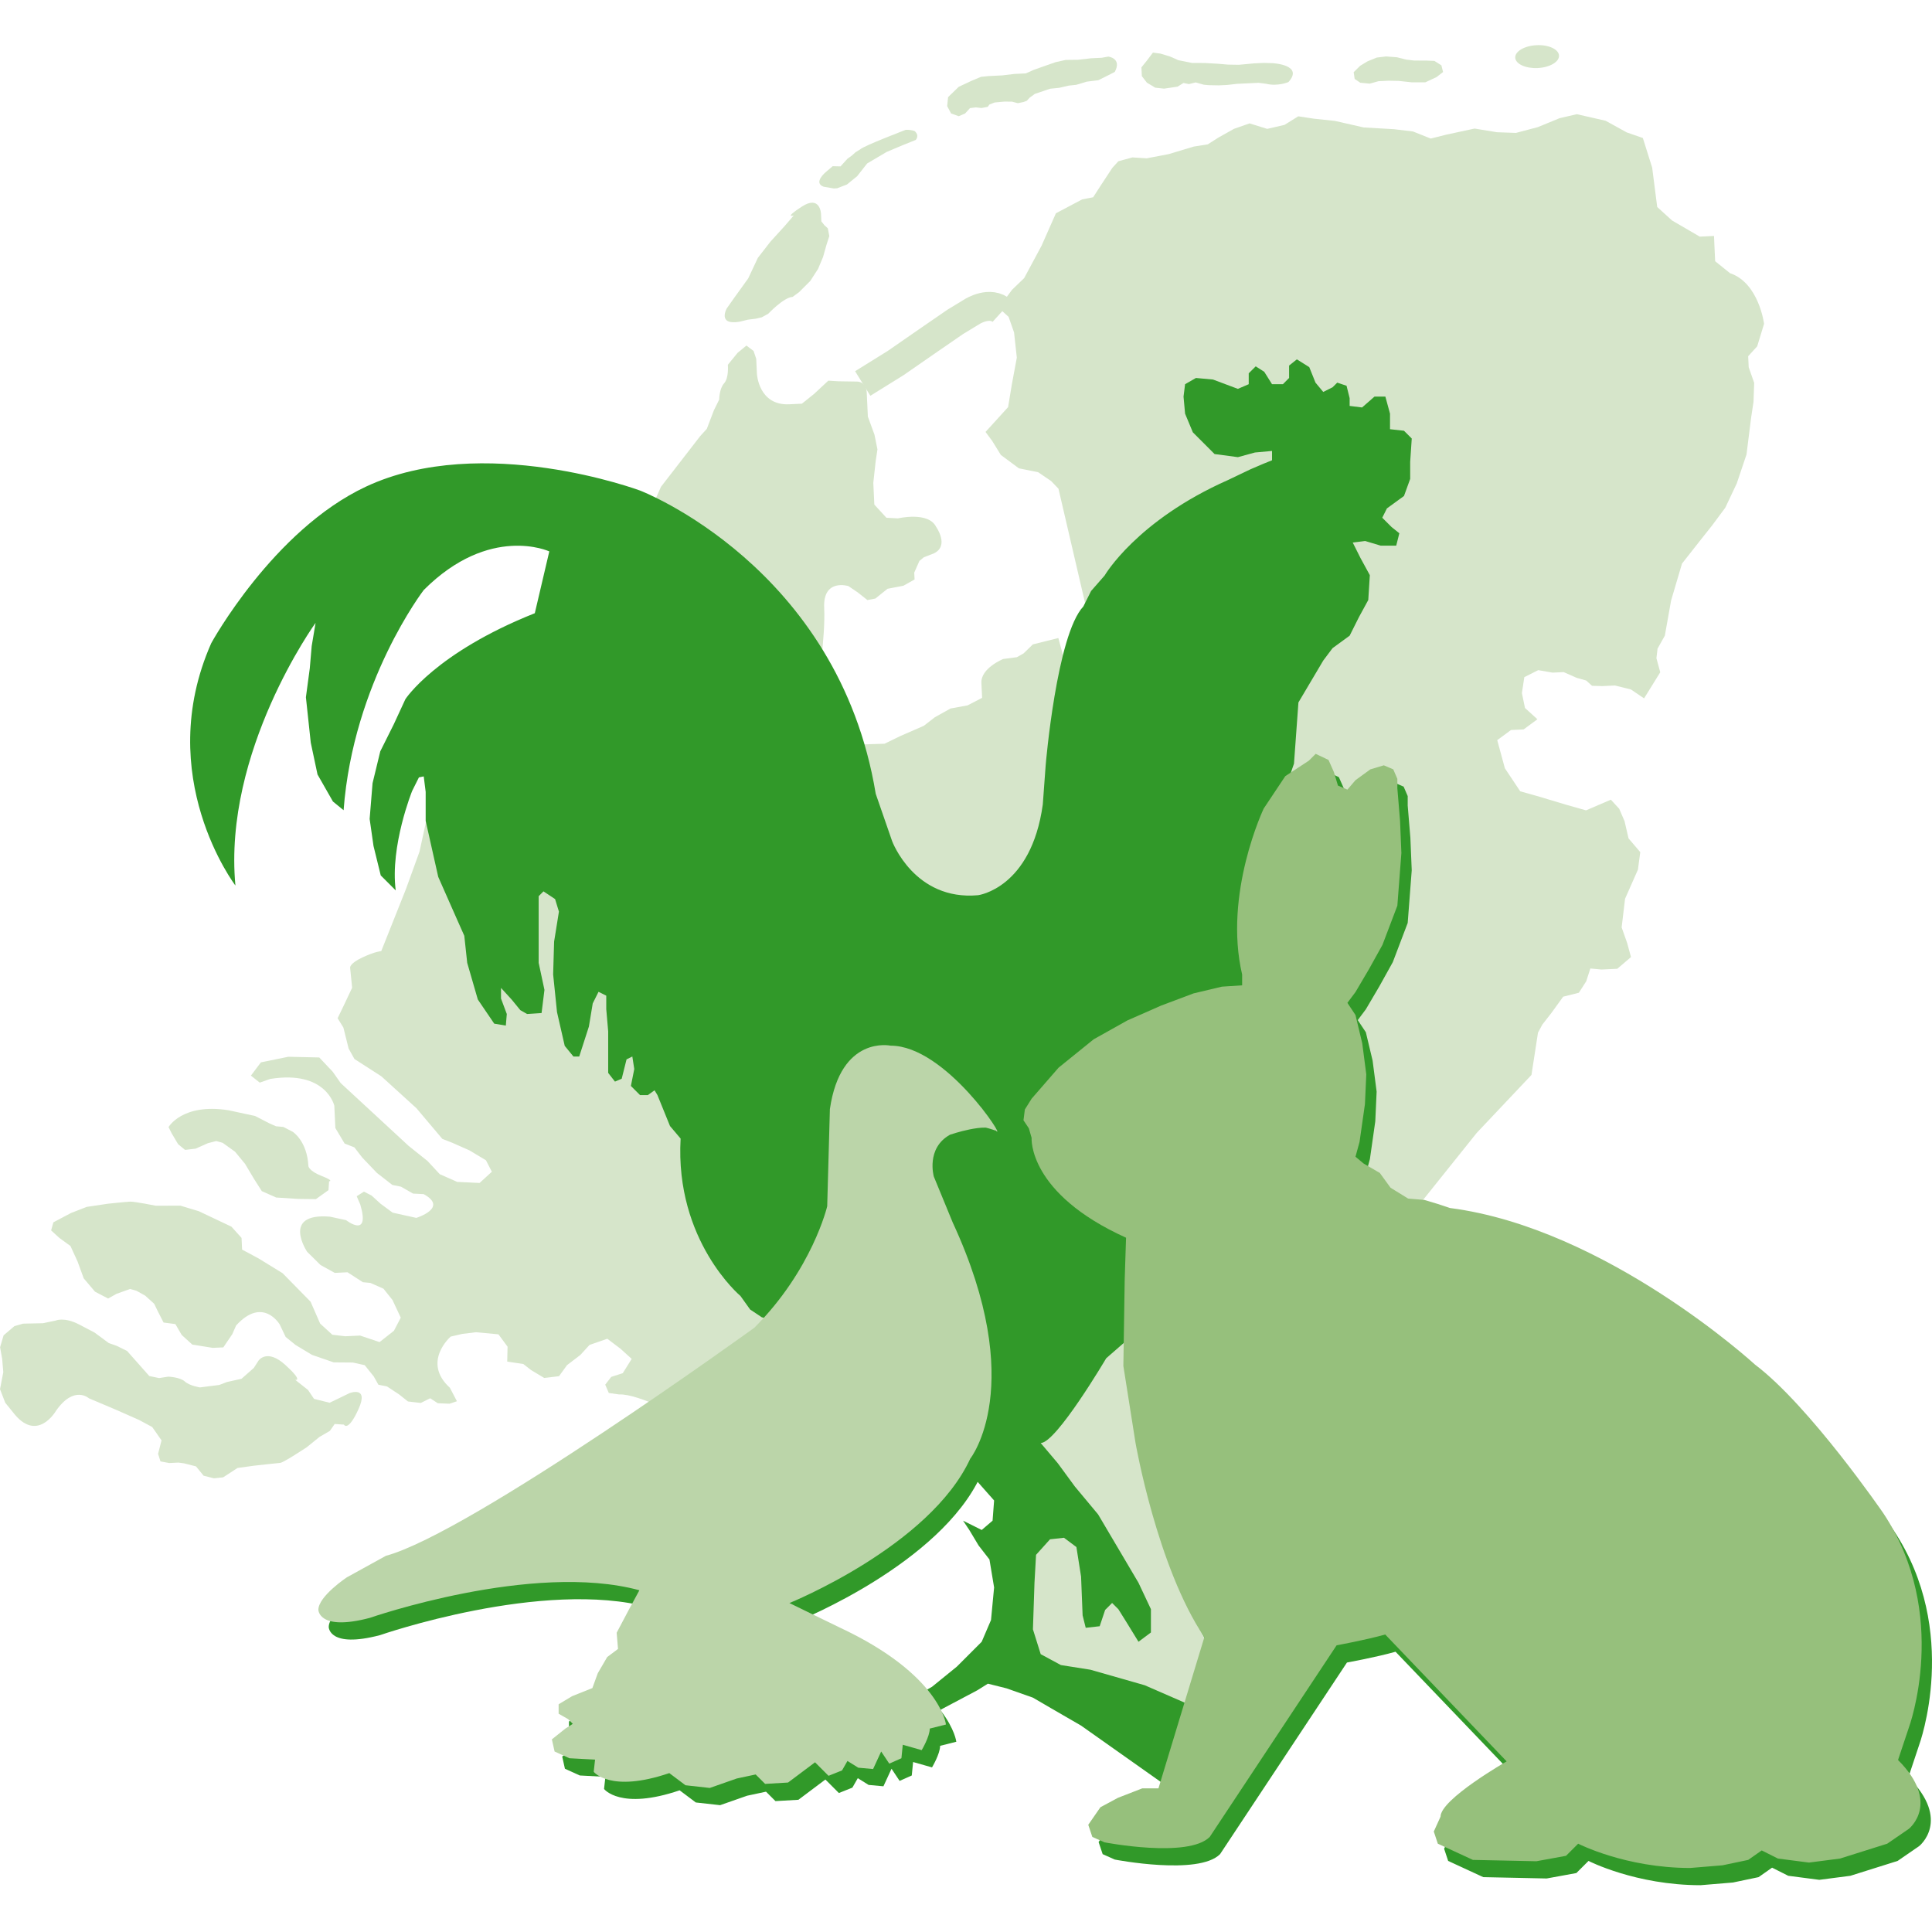
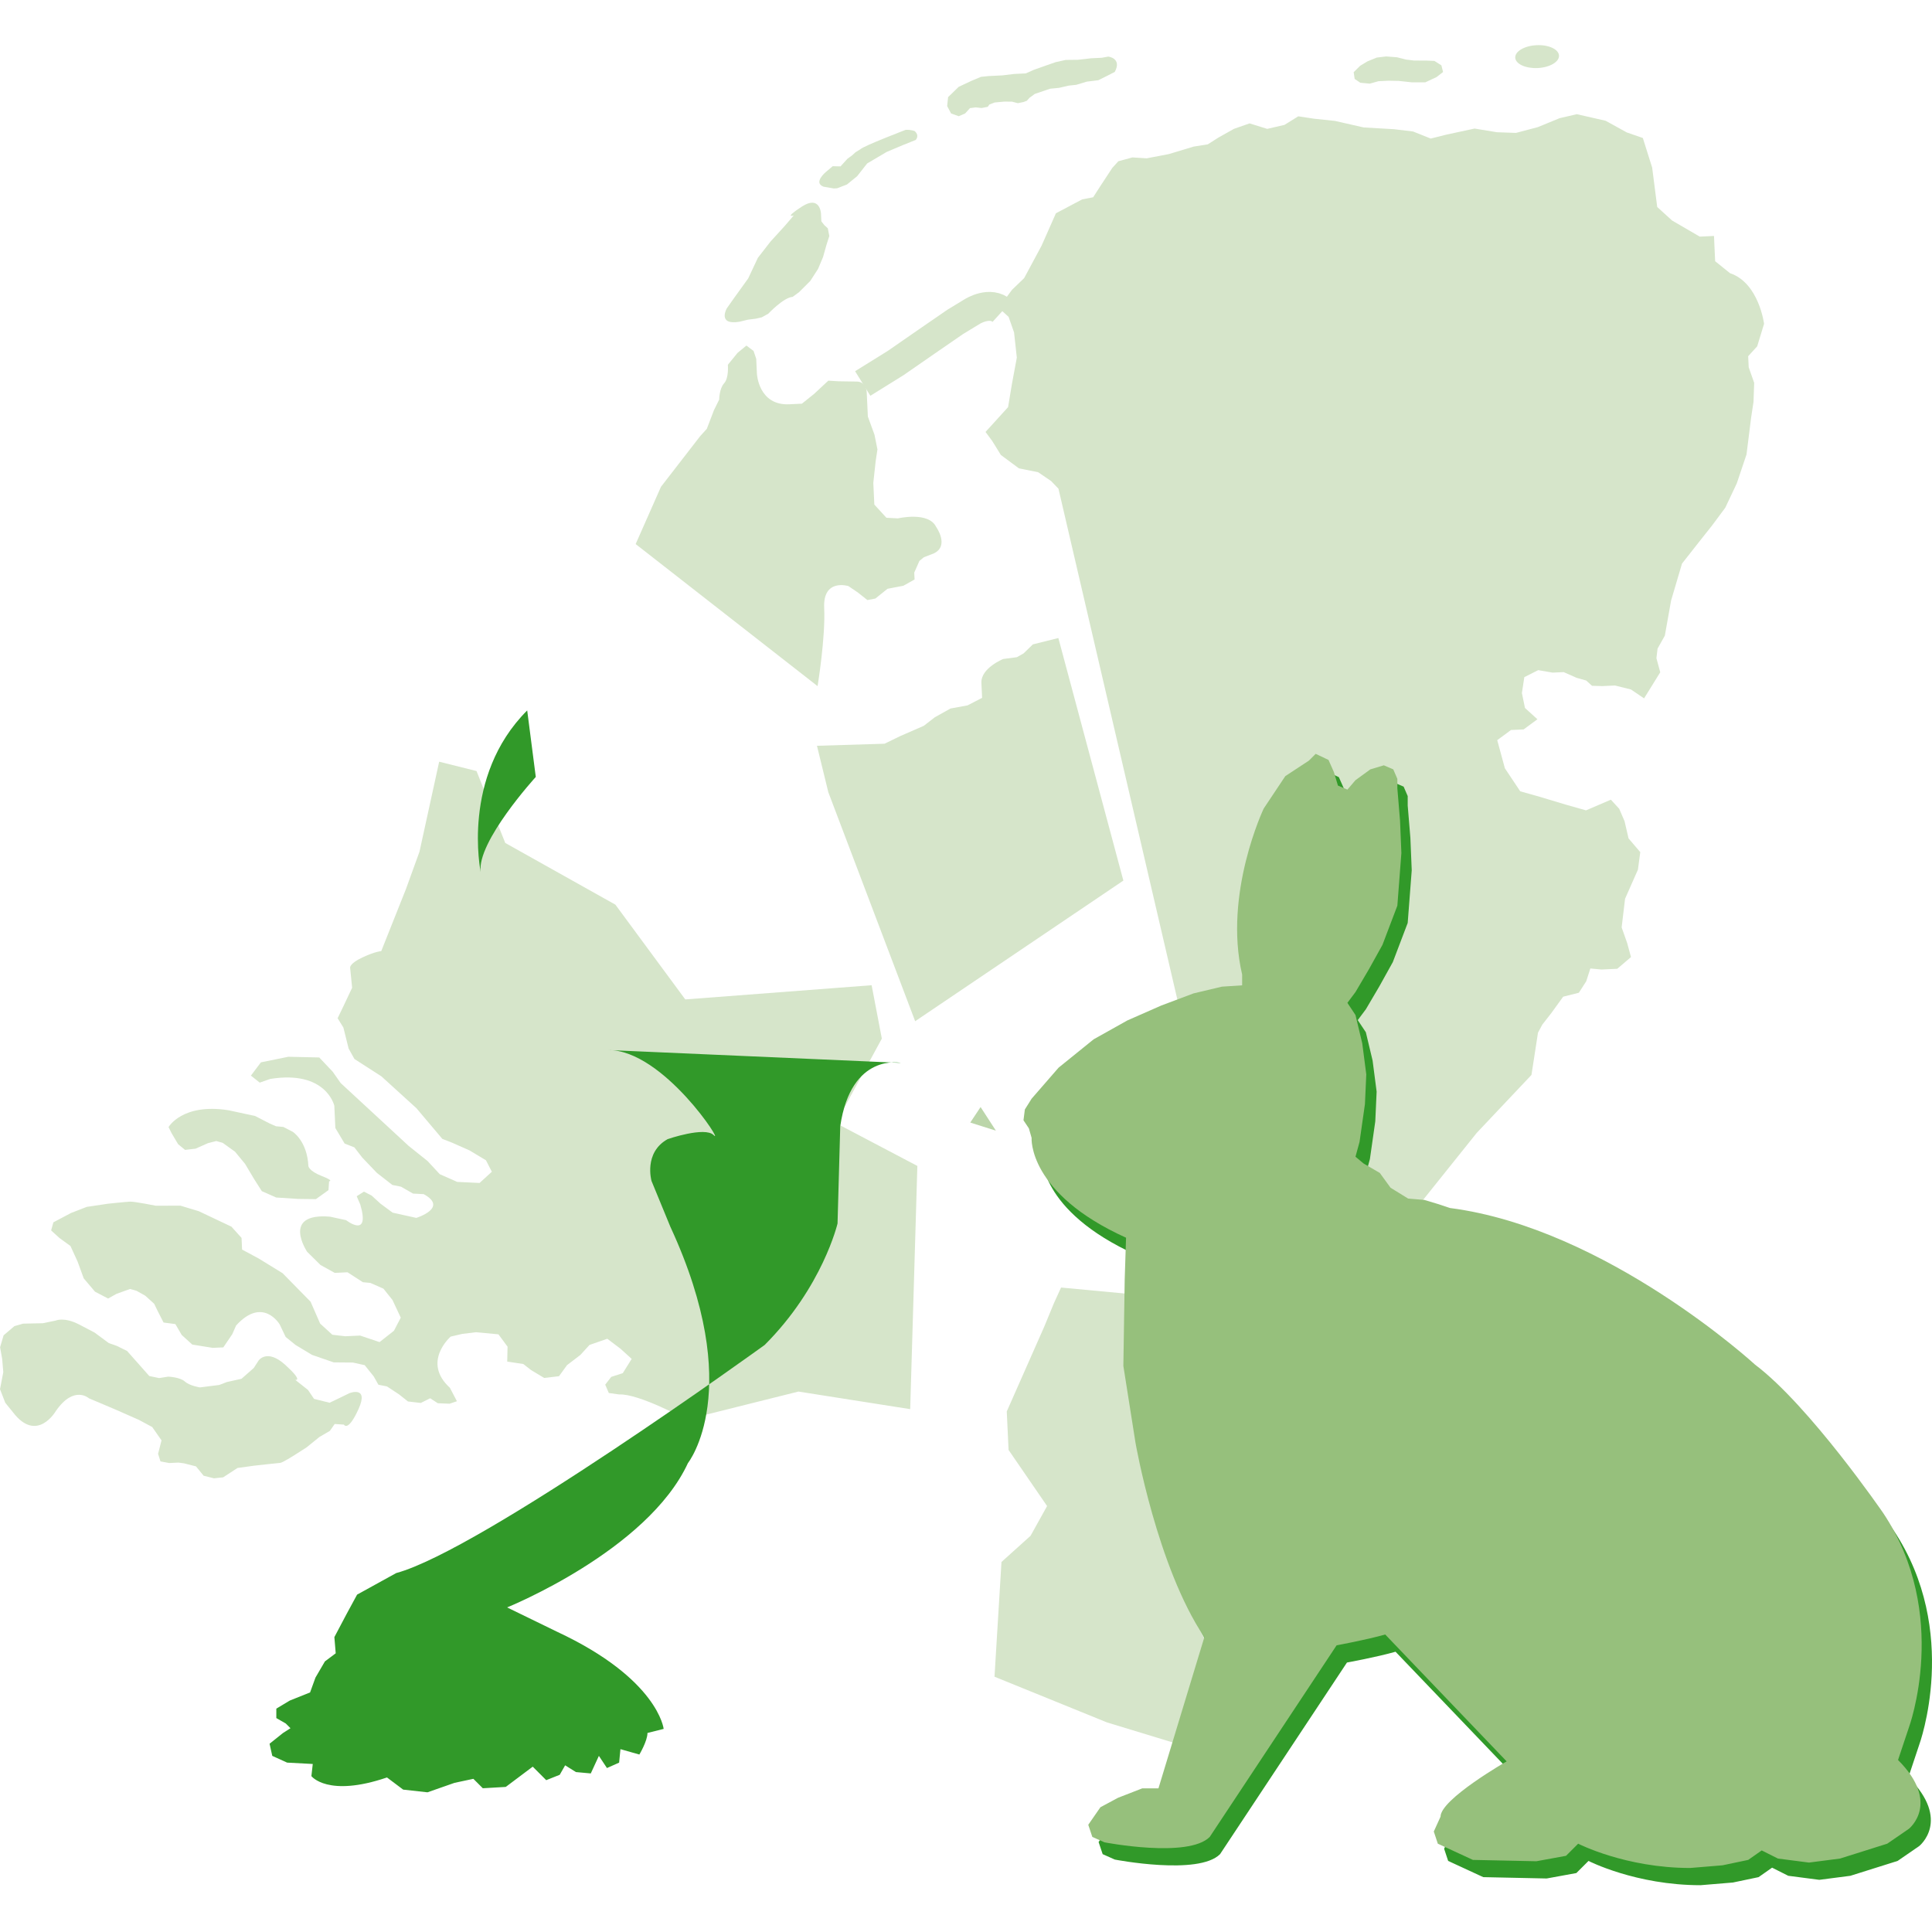
<svg xmlns="http://www.w3.org/2000/svg" xmlns:ns1="http://sodipodi.sourceforge.net/DTD/sodipodi-0.dtd" xmlns:ns2="http://www.inkscape.org/namespaces/inkscape" width="103.548" height="103.548" viewBox="0 0 103.548 103.548" version="1.1" xml:space="preserve" style="clip-rule:evenodd;fill-rule:evenodd" id="svg51" ns1:docname="0050logo-square.svg" ns2:version="1.3 (0e150ed6c4, 2023-07-21)" ns2:export-filename="0050logo.png" ns2:export-xdpi="568.06702" ns2:export-ydpi="568.06702">
  <defs id="defs51" />
  <ns1:namedview id="namedview51" pagecolor="#ffffff" bordercolor="#666666" borderopacity="1.0" ns2:showpageshadow="2" ns2:pageopacity="0.0" ns2:pagecheckerboard="0" ns2:deskcolor="#d1d1d1" ns2:zoom="10.861111" ns2:cx="88.158568" ns2:cy="49.764706" ns2:window-width="3440" ns2:window-height="1369" ns2:window-x="-8" ns2:window-y="-8" ns2:window-maximized="1" ns2:current-layer="svg51" />
  <g id="g51" transform="translate(1.8047278e-6,2.419)">
    <path d="m 83.557,0.56 c 0.017,0.337 -0.496,0.637 -1.144,0.668 -0.648,0.03 -1.186,-0.22 -1.202,-0.557 -0.016,-0.338 0.496,-0.637 1.143,-0.668 0.649,-0.031 1.186,0.219 1.203,0.557" style="fill:#d6e5ca;fill-rule:nonzero" id="path1" />
    <path d="m 79.143,58.304 2.938,-3.111 0.349,-2.264 0.234,-0.435 0.481,-0.616 0.636,-0.879 0.839,-0.21 0.395,-0.613 0.222,-0.688 0.597,0.056 0.846,-0.04 0.735,-0.628 -0.206,-0.755 -0.295,-0.835 0.183,-1.535 0.69,-1.56 0.125,-0.939 -0.628,-0.735 -0.214,-0.922 -0.286,-0.666 -0.448,-0.488 -1.331,0.572 -1.031,-0.291 -1.463,-0.439 -1.033,-0.291 -0.822,-1.234 -0.41,-1.507 0.737,-0.544 0.678,-0.032 0.738,-0.545 -0.666,-0.605 -0.165,-0.798 0.13,-0.854 0.745,-0.375 0.77,0.133 0.593,-0.028 0.693,0.306 0.516,0.146 0.311,0.282 0.552,0.016 0.678,-0.032 0.858,0.214 0.702,0.476 0.867,-1.399 -0.205,-0.753 0.06,-0.513 0.391,-0.697 0.335,-1.882 0.585,-1.98 1.04,-1.322 0.56,-0.705 0.719,-0.967 0.616,-1.303 0.522,-1.551 0.246,-1.964 0.129,-0.854 0.036,-1.021 -0.293,-0.834 -0.029,-0.593 0.484,-0.531 0.368,-1.206 c 0,0 -0.274,-2.193 -1.826,-2.714 l -0.795,-0.641 -0.04,-0.847 -0.022,-0.507 -0.763,0.036 -1.483,-0.863 -0.798,-0.726 -0.27,-2.109 -0.5,-1.588 -0.862,-0.299 -1.133,-0.625 -1.544,-0.352 -0.923,0.214 -1.165,0.479 -1.174,0.31 -1.02,-0.036 -1.197,-0.197 -1.512,0.326 -0.838,0.21 -0.952,-0.38 -1.024,-0.122 -1.616,-0.093 -1.544,-0.351 -1.109,-0.117 -0.855,-0.129 -0.741,0.46 -0.924,0.213 -0.946,-0.294 -0.836,0.293 -0.826,0.463 -0.577,0.367 -0.758,0.121 -1.338,0.403 -1.178,0.225 -0.765,-0.048 -0.754,0.205 -0.323,0.355 -0.633,0.963 -0.395,0.613 -0.589,0.113 -1.407,0.745 -0.767,1.734 -0.935,1.741 -0.649,0.625 -0.718,0.967 0.533,0.484 0.293,0.834 0.148,1.351 -0.27,1.455 -0.198,1.198 -0.725,0.799 -0.484,0.531 0.363,0.491 0.458,0.743 0.967,0.717 1.03,0.206 0.7,0.477 0.391,0.408 7.702,33.093 9.729,7.66 4.983,-6.222" style="fill:#d6e5ca;fill-rule:nonzero" id="path2" />
    <path d="m 56.724,31.777 -1.367,0.341 -0.499,0.485 -0.358,0.201 -0.733,0.097 c 0,0 -1.206,0.486 -1.168,1.283 l 0.038,0.798 -0.78,0.405 -0.914,0.167 -0.839,0.469 -0.593,0.459 -1.263,0.551 -0.841,0.409 -3.621,0.11 0.609,2.49 4.654,12.272 11.159,-7.537 -3.484,-13" style="fill:#d6e5ca;fill-rule:nonzero" id="path3" />
    <path d="m 34.069,26.74 1.357,-3.069 2.106,-2.721 0.351,-0.385 0.383,-1.002 0.28,-0.566 c 0,0 0.002,-0.584 0.264,-0.873 0.264,-0.288 0.2,-0.992 0.2,-0.992 l 0.522,-0.64 0.473,-0.39 0.383,0.288 0.143,0.423 0.037,0.798 c 0,0 0.081,1.717 1.737,1.638 l 0.674,-0.032 0.651,-0.522 0.765,-0.712 0.554,0.034 0.985,0.015 c 0,0 0.49,-0.022 0.52,0.59 0.029,0.613 0.06,1.287 0.06,1.287 l 0.354,0.968 0.16,0.791 -0.094,0.618 -0.128,1.174 0.055,1.165 0.648,0.706 0.616,0.033 c 0,0 1.64,-0.385 2.048,0.456 0,0 0.725,1.01 -0.117,1.418 l -0.542,0.211 -0.237,0.195 -0.277,0.627 0.018,0.368 -0.6,0.336 -0.851,0.163 -0.651,0.523 -0.428,0.081 -0.509,-0.405 -0.509,-0.345 c 0,0 -1.372,-0.426 -1.297,1.168 0.076,1.593 -0.354,4.195 -0.354,4.195 l -9.751,-7.615" style="fill:#d6e5ca;fill-rule:nonzero" id="path4" />
    <path d="m 56.491,67.418 -0.529,1.281 -2.003,4.531 0.097,2.063 2.064,3.006 -0.885,1.593 -1.559,1.405 -0.374,6.15 6.028,2.449 4.198,1.279 1.669,-3.774 1.588,-5.469 -1.857,-3.311 -2.645,-5.935 -1.23,-5.705 -4.184,-0.393 z" style="fill:#d6e5ca;fill-rule:nonzero" id="path5" />
    <path d="m 74.29,0.606 -0.505,0.061 -0.498,0.205 -0.388,0.235 -0.347,0.343 0.053,0.361 0.301,0.204 0.509,0.049 0.467,-0.131 0.542,-0.026 0.546,0.011 0.693,0.075 0.726,0.002 0.604,-0.283 0.35,-0.271 -0.09,-0.358 -0.373,-0.237 -0.402,-0.017 -0.688,-0.003 -0.439,-0.053 -0.478,-0.122 z" style="fill:#d6e5ca;fill-rule:nonzero" id="path6" />
-     <path d="m 68.209,0.967 c 0,0 1.691,0.084 0.846,1.013 0,0 -0.569,0.244 -1.193,0.092 l -0.402,-0.053 -0.58,0.028 -0.579,0.027 -0.542,0.062 -0.434,0.02 -0.546,-0.01 -0.256,-0.024 -0.44,-0.124 -0.359,0.09 -0.293,-0.06 -0.317,0.197 -0.722,0.107 -0.474,-0.051 -0.448,-0.269 -0.271,-0.35 -0.023,-0.471 0.275,-0.34 0.342,-0.451 0.401,0.053 0.517,0.157 0.444,0.197 0.733,0.147 0.691,0.003 0.691,0.04 0.546,0.046 0.581,0.01 0.832,-0.077 0.507,-0.024 0.473,0.014" style="fill:#d6e5ca;fill-rule:nonzero" id="path7" />
    <path d="m 59.045,0.678 0.354,-0.064 c 0,0 0.745,0.084 0.35,0.819 l -0.35,0.182 -0.536,0.266 -0.617,0.076 -0.564,0.17 -0.405,0.043 -0.52,0.12 -0.474,0.046 -0.329,0.112 -0.494,0.167 -0.277,0.203 -0.147,0.163 -0.177,0.067 -0.307,0.063 -0.313,-0.081 -0.406,-0.004 -0.524,0.048 -0.28,0.109 -0.091,0.124 -0.33,0.063 -0.312,-0.033 -0.309,0.039 -0.112,0.125 -0.149,0.161 -0.34,0.148 -0.412,-0.148 -0.21,-0.395 0.05,-0.48 0.569,-0.552 0.678,-0.319 0.515,-0.216 0.404,-0.042 0.739,-0.036 0.639,-0.077 0.62,-0.03 0.421,-0.187 0.54,-0.192 0.634,-0.222 0.543,-0.121 c 0,0 0.55,-0.002 0.645,-0.007 0.095,-0.004 0.712,-0.081 0.712,-0.081 l 0.572,-0.027" style="fill:#d6e5ca;fill-rule:nonzero" id="path8" />
    <path d="m 48.542,4.54 c 0,0 -2.275,0.87 -2.431,1.042 l -0.261,0.161 -0.172,0.158 -0.26,0.191 -0.37,0.407 -0.419,-0.01 -0.373,0.317 c 0,0 -0.69,0.57 -0.113,0.782 l 0.543,0.094 0.179,-0.009 0.529,-0.204 0.546,-0.444 0.536,-0.683 0.551,-0.325 0.495,-0.293 0.88,-0.371 0.674,-0.27 c 0,0 0.228,-0.22 -0.052,-0.476 0,0 -0.184,-0.08 -0.482,-0.067" style="fill:#d6e5ca;fill-rule:nonzero" id="path9" />
    <path d="m 44.002,9.028 c 0,0 -0.047,-1.013 -1.034,-0.369 -0.986,0.644 -0.425,0.469 -0.425,0.469 l -0.482,0.561 -0.767,0.842 -0.675,0.869 -0.517,1.101 -0.757,1.052 -0.392,0.556 c 0,0 -0.524,0.922 0.691,0.714 l 0.443,-0.109 0.416,-0.051 0.326,-0.075 0.35,-0.195 c 0,0 0.825,-0.876 1.302,-0.899 l 0.346,-0.255 0.599,-0.597 0.419,-0.648 0.268,-0.639 0.179,-0.637 0.156,-0.485 -0.08,-0.415 -0.187,-0.171 -0.159,-0.202 -0.02,-0.417" style="fill:#d6e5ca;fill-rule:nonzero" id="path10" />
    <path d="m 32.63,72.24 -0.193,-0.446 0.323,-0.417 0.618,-0.199 0.478,-0.765 -0.597,-0.543 -0.71,-0.537 -0.954,0.332 -0.489,0.536 -0.716,0.547 -0.429,0.592 -0.794,0.094 -0.704,-0.423 -0.416,-0.324 -0.862,-0.13 0.018,-0.799 -0.488,-0.662 -1.203,-0.113 -0.738,0.09 -0.62,0.145 c 0,0 -1.562,1.358 -0.043,2.741 l 0.378,0.723 -0.393,0.133 -0.631,-0.026 -0.411,-0.266 -0.501,0.251 -0.689,-0.08 -0.475,-0.378 -0.646,-0.426 -0.462,-0.093 -0.25,-0.444 -0.485,-0.605 -0.634,-0.14 -1.027,-0.009 -1.161,-0.401 -0.88,-0.53 -0.534,-0.432 -0.318,-0.669 c 0,0 -0.899,-1.527 -2.337,0.054 l -0.206,0.467 -0.481,0.708 -0.568,0.025 -1.094,-0.176 -0.567,-0.515 -0.34,-0.583 -0.633,-0.084 -0.314,-0.614 -0.189,-0.391 -0.479,-0.433 -0.468,-0.263 -0.347,-0.097 -0.729,0.263 -0.446,0.249 -0.702,-0.367 -0.604,-0.713 -0.328,-0.898 -0.383,-0.837 -0.59,-0.429 -0.447,-0.407 0.122,-0.434 0.946,-0.5 0.842,-0.327 1.133,-0.169 c 0,0 0.965,-0.102 1.192,-0.112 0.228,-0.011 1.381,0.22 1.381,0.22 l 1.312,-0.005 0.985,0.297 1.751,0.829 0.542,0.602 0.029,0.627 0.88,0.472 1.292,0.794 1.499,1.527 0.513,1.174 0.654,0.597 0.69,0.081 0.797,-0.037 1.043,0.35 0.771,-0.608 0.366,-0.701 -0.445,-0.949 -0.485,-0.606 -0.7,-0.308 -0.4,-0.037 -0.824,-0.533 -0.684,0.033 -0.763,-0.422 -0.716,-0.707 c 0,0 -1.413,-2.102 1.223,-1.884 l 0.864,0.187 c 0,0 1.305,1.023 0.761,-0.836 l -0.193,-0.447 0.388,-0.246 0.41,0.209 0.476,0.435 0.652,0.482 1.268,0.281 c 0,0 1.744,-0.539 0.396,-1.273 l -0.572,-0.03 -0.645,-0.37 -0.462,-0.092 -0.829,-0.646 -0.781,-0.818 -0.427,-0.551 -0.521,-0.204 -0.497,-0.832 -0.056,-1.196 c 0,0 -0.433,-1.92 -3.436,-1.435 l -0.561,0.197 -0.473,-0.376 0.535,-0.71 1.47,-0.3 1.658,0.038 0.721,0.764 0.427,0.608 3.642,3.367 1.009,0.806 0.66,0.711 0.933,0.413 1.2,0.057 0.658,-0.602 -0.316,-0.613 -0.88,-0.529 -0.932,-0.413 -0.525,-0.204 -1.39,-1.646 -1.879,-1.709 -1.442,-0.928 -0.312,-0.558 -0.281,-1.128 -0.309,-0.499 0.311,-0.643 0.467,-0.991 -0.109,-1.08 c 0,0 -0.03,-0.221 0.661,-0.544 0.691,-0.324 1.009,-0.34 1.009,-0.34 l 1.32,-3.317 0.73,-2.014 1.054,-4.82 2.002,0.501 1.54,3.854 5.903,3.307 3.745,5.079 9.988,-0.761 0.547,2.861 -2.461,4.528 4.365,2.296 -0.384,13.035 -5.99,-0.942 -6.001,1.5 c 0,0 -2.543,-1.397 -3.613,-1.346 l -0.549,-0.077" style="fill:#d6e5ca;fill-rule:nonzero" id="path11" />
    <path d="m 9.034,57.99 c 0,0 0.729,-1.294 3.212,-0.904 l 1.426,0.308 0.773,0.398 0.344,0.152 0.397,0.037 0.502,0.259 c 0,0 0.776,0.489 0.841,1.843 0,0 0.03,0.262 0.72,0.529 0.69,0.269 0.389,0.282 0.389,0.282 l -0.033,0.473 -0.674,0.483 -0.941,-0.011 -1.189,-0.076 -0.768,-0.34 -0.407,-0.639 -0.491,-0.823 -0.538,-0.653 -0.663,-0.476 -0.343,-0.096 -0.447,0.115 -0.663,0.294 -0.413,0.048 -0.149,0.018 -0.371,-0.304 -0.348,-0.586 -0.166,-0.331" style="fill:#d6e5ca;fill-rule:nonzero" id="path12" />
    <path d="m 18.174,72.519 0.563,-0.273 c 0,0 1.049,-0.406 0.479,0.855 -0.571,1.26 -0.784,0.833 -0.784,0.833 l -0.495,-0.032 -0.257,0.368 -0.56,0.327 -0.685,0.555 -0.693,0.444 c 0,0 -0.612,0.384 -0.722,0.39 -0.108,0.006 -1.39,0.149 -1.39,0.149 l -0.899,0.123 -0.772,0.503 -0.492,0.052 -0.554,-0.139 -0.408,-0.5 -0.638,-0.163 -0.303,-0.041 -0.493,0.024 -0.47,-0.087 -0.129,-0.406 0.185,-0.722 -0.5,-0.715 -0.704,-0.379 -1.231,-0.544 -1.455,-0.616 c 0,0 -0.802,-0.731 -1.777,0.686 0,0 -1.015,1.748 -2.301,0.054 l -0.407,-0.501 -0.282,-0.727 0.176,-0.914 -0.06,-0.708 -0.112,-0.627 0.189,-0.64 0.58,-0.493 0.459,-0.132 1.068,-0.023 0.68,-0.141 c 0,0 0.454,-0.214 1.27,0.214 l 0.816,0.426 0.768,0.568 0.417,0.144 0.561,0.277 1.189,1.342 0.526,0.11 0.49,-0.077 c 0,0 0.632,0.025 0.889,0.26 0.258,0.234 0.81,0.317 0.81,0.317 l 1.036,-0.131 0.404,-0.156 0.787,-0.175 0.658,-0.579 0.256,-0.396 c 0,0 0.447,-0.665 1.436,0.233 0.988,0.899 0.531,0.799 0.531,0.799 l 0.684,0.542 0.324,0.479 0.833,0.206 0.509,-0.243" style="fill:#d6e5ca;fill-rule:nonzero" id="path13" />
    <path d="m 31.85,59.93 -0.494,0.023 -0.505,-0.224 -0.411,0.02 -0.647,0.279 -0.724,0.364 -0.298,0.675 0.018,0.409 0.506,0.224 0.576,-0.028 0.651,-0.195 0.567,-0.192 0.409,-0.1 0.645,-0.278 0.388,-0.515 -0.345,-0.314 z" style="fill:#d6e5ca;fill-rule:nonzero" id="path14" />
    <path d="m 46.239,18.135 1.767,-1.098 1.657,-1.148 1.533,-1.056 0.915,-0.556 c 0,0 0.96,-0.608 1.608,-0.017" style="fill:none;fill-rule:nonzero;stroke:#d6e5ca;stroke-width:1.55px" id="path15" />
    <path d="m 55.844,57.391 -0.362,0.579 -0.072,0.578 0.288,0.435 0.146,0.506 c 0,0 -0.218,2.966 5.062,5.353 l -0.072,2.242 -0.072,4.629 0.651,4.123 c 0,0 1.158,6.656 3.69,10.416 l -2.46,8.102 h -0.868 l -1.302,0.507 -0.941,0.506 -0.651,0.94 0.218,0.65 0.651,0.29 c 0,0 4.485,0.87 5.641,-0.29 l 6.801,-10.27 c 0,0 1.59,-0.289 2.604,-0.579 l 6.509,6.8 c 0,0 -3.544,2.025 -3.544,2.965 l -0.361,0.795 0.216,0.652 1.881,0.869 3.399,0.072 1.591,-0.291 0.651,-0.65 c 0,0 2.533,1.301 6.005,1.301 l 1.736,-0.144 1.374,-0.288 0.724,-0.508 0.867,0.436 1.664,0.216 1.665,-0.216 2.532,-0.797 1.156,-0.796 c 0,0 1.735,-1.375 -0.578,-3.689 l 0.578,-1.736 c 0,0 2.242,-6.076 -1.375,-11.501 0,0 -3.944,-5.748 -6.871,-7.957 0,0 -7.957,-7.306 -16.348,-8.391 l -0.651,-0.217 -0.723,-0.216 -0.868,-0.073 -0.941,-0.579 -0.578,-0.795 -0.868,-0.506 -0.434,-0.362 0.217,-0.797 0.289,-2.025 0.072,-1.592 -0.216,-1.663 -0.362,-1.519 -0.434,-0.651 0.434,-0.579 0.723,-1.229 0.723,-1.302 0.797,-2.098 0.216,-2.821 -0.072,-1.736 -0.144,-1.736 v -0.506 l -0.218,-0.506 -0.506,-0.218 -0.724,0.218 -0.795,0.579 -0.434,0.505 -0.506,-0.217 -0.218,-0.723 -0.289,-0.651 -0.687,-0.326 -0.362,0.362 -1.266,0.832 -1.156,1.736 c 0,0 -2.171,4.557 -1.158,8.898 v 0.578 l -1.085,0.072 -1.519,0.362 -1.736,0.652 -1.808,0.795 -1.808,1.012 -1.882,1.519 -1.446,1.664" style="fill:#319929;fill-rule:nonzero" id="path16" />
-     <path d="m 53.932,59.105 -0.822,-1.267 -0.552,0.832 z" style="fill:#319929;fill-rule:nonzero" id="path17" />
-     <path d="m 48.289,54.548 c 0,0 -2.677,-0.579 -3.255,3.399 l -0.145,5.208 c 0,0 -0.795,3.401 -3.906,6.511 0,0 -15.19,10.994 -19.747,12.225 l -2.097,1.156 c 0,0 -1.52,1.013 -1.52,1.736 0,0 0,1.158 2.75,0.435 0,0 8.728,-3.036 14.455,-1.482 l -0.568,1.047 -0.65,1.23 0.072,0.868 -0.579,0.434 -0.507,0.869 -0.288,0.795 -1.086,0.434 -0.723,0.434 v 0.506 l 0.506,0.29 0.253,0.253 -0.397,0.254 -0.724,0.578 0.145,0.651 0.796,0.361 1.374,0.073 -0.073,0.65 c 0,0 0.868,1.157 4.051,0.073 l 0.867,0.651 1.303,0.145 1.448,-0.507 1.012,-0.216 0.506,0.505 1.23,-0.071 1.446,-1.086 0.723,0.724 0.724,-0.289 0.29,-0.507 0.579,0.362 0.795,0.073 0.434,-0.941 0.433,0.652 0.652,-0.29 0.071,-0.722 1.014,0.288 c 0,0 0.434,-0.723 0.434,-1.156 l 0.868,-0.218 c 0,0 -0.29,-2.676 -5.715,-5.208 l -2.676,-1.303 c 0,0 7.523,-3.037 9.694,-7.739 0,0 3.109,-3.905 -0.942,-12.658 l -1.012,-2.46 c 0,0 -0.435,-1.52 0.868,-2.243 0,0 1.989,-0.686 2.46,-0.216 0.63,0.631 -2.677,-4.557 -5.643,-4.557" style="fill:#319929;fill-rule:nonzero" id="path18" />
+     <path d="m 48.289,54.548 c 0,0 -2.677,-0.579 -3.255,3.399 l -0.145,5.208 c 0,0 -0.795,3.401 -3.906,6.511 0,0 -15.19,10.994 -19.747,12.225 l -2.097,1.156 l -0.568,1.047 -0.65,1.23 0.072,0.868 -0.579,0.434 -0.507,0.869 -0.288,0.795 -1.086,0.434 -0.723,0.434 v 0.506 l 0.506,0.29 0.253,0.253 -0.397,0.254 -0.724,0.578 0.145,0.651 0.796,0.361 1.374,0.073 -0.073,0.65 c 0,0 0.868,1.157 4.051,0.073 l 0.867,0.651 1.303,0.145 1.448,-0.507 1.012,-0.216 0.506,0.505 1.23,-0.071 1.446,-1.086 0.723,0.724 0.724,-0.289 0.29,-0.507 0.579,0.362 0.795,0.073 0.434,-0.941 0.433,0.652 0.652,-0.29 0.071,-0.722 1.014,0.288 c 0,0 0.434,-0.723 0.434,-1.156 l 0.868,-0.218 c 0,0 -0.29,-2.676 -5.715,-5.208 l -2.676,-1.303 c 0,0 7.523,-3.037 9.694,-7.739 0,0 3.109,-3.905 -0.942,-12.658 l -1.012,-2.46 c 0,0 -0.435,-1.52 0.868,-2.243 0,0 1.989,-0.686 2.46,-0.216 0.63,0.631 -2.677,-4.557 -5.643,-4.557" style="fill:#319929;fill-rule:nonzero" id="path18" />
    <path d="m 28.256,35.657 0.46,3.565 c 0,0 -3.181,3.487 -2.952,5.098 0,0 -1.072,-5.098 2.492,-8.663" style="fill:#319929;fill-rule:nonzero" id="path19" />
-     <path d="m 68.176,22.25 v -0.5 l -0.915,0.083 -0.915,0.25 -1.249,-0.166 -1.165,-1.165 -0.416,-0.999 -0.083,-0.915 0.083,-0.665 0.582,-0.334 0.915,0.084 1.333,0.5 0.581,-0.25 v -0.584 l 0.375,-0.373 0.457,0.292 0.417,0.665 h 0.582 l 0.333,-0.334 v -0.665 l 0.416,-0.333 0.665,0.417 0.334,0.831 0.415,0.499 0.5,-0.25 0.25,-0.249 0.499,0.167 0.166,0.666 v 0.415 l 0.666,0.083 0.665,-0.582 h 0.584 l 0.249,0.915 v 0.832 l 0.749,0.083 0.416,0.417 -0.084,1.248 v 0.915 l -0.332,0.916 -0.915,0.666 -0.25,0.499 0.499,0.499 0.417,0.334 -0.168,0.665 h -0.831 l -0.832,-0.25 -0.667,0.083 0.417,0.832 0.499,0.915 -0.083,1.332 -0.499,0.915 -0.5,0.998 -0.915,0.667 -0.5,0.666 -1.33,2.245 -0.238,3.28 -1.926,5.541 4.503,8.799 -4.602,12.54 -6.382,3.544 -1.657,1.445 c 0,0 -2.68,4.543 -3.511,4.543 l 0.915,1.082 0.915,1.248 1.248,1.498 2.163,3.662 0.666,1.414 v 1.249 l -0.666,0.498 -0.665,-1.082 -0.416,-0.665 -0.334,-0.332 -0.373,0.374 -0.292,0.873 -0.749,0.084 -0.166,-0.666 -0.083,-2.08 -0.25,-1.581 -0.666,-0.499 -0.748,0.083 -0.749,0.832 -0.084,1.498 -0.083,2.496 0.417,1.331 1.081,0.583 1.581,0.25 1.748,0.499 1.164,0.333 3.662,1.596 -2.248,3.977 -4.825,-3.41 -1.581,-0.915 -0.999,-0.583 -1.415,-0.499 -0.998,-0.25 -0.573,0.357 -4.13,2.188 -0.346,-1.209 2.053,-1.169 1.332,-1.082 1.331,-1.332 0.499,-1.164 0.166,-1.747 -0.249,-1.498 -0.582,-0.75 -0.499,-0.832 -0.334,-0.499 0.999,0.499 0.583,-0.499 0.082,-1.082 -1.914,-2.164 -5.83,-5.586 -1.551,-1.035 -1.399,-0.414 -1.008,-0.389 -0.752,-0.233 -0.621,-0.413 -0.518,-0.725 c 0,0 -3.519,-2.95 -3.209,-8.437 l -0.569,-0.673 -0.672,-1.656 -0.156,-0.259 -0.362,0.259 h -0.415 l -0.491,-0.492 0.181,-0.906 -0.104,-0.672 -0.31,0.154 -0.259,1.036 -0.362,0.155 -0.363,-0.467 v -2.225 l -0.103,-1.19 v -0.724 l -0.414,-0.207 -0.311,0.621 -0.206,1.242 -0.518,1.605 h -0.311 l -0.466,-0.57 -0.414,-1.811 -0.207,-2.02 0.052,-1.759 0.258,-1.605 -0.206,-0.673 -0.622,-0.413 -0.258,0.258 v 3.572 l 0.31,1.449 -0.154,1.242 -0.777,0.052 -0.363,-0.207 -0.466,-0.57 -0.568,-0.621 v 0.569 l 0.31,0.829 -0.052,0.621 -0.621,-0.103 -0.88,-1.295 -0.569,-1.966 -0.156,-1.45 -0.414,-0.931 -0.983,-2.226 -0.673,-3.003 v -1.552 l -0.104,-0.829 -0.258,0.052 -0.362,0.725 c 0,0 -1.191,2.95 -0.881,5.332 l -0.803,-0.803 -0.388,-1.579 -0.207,-1.448 0.156,-1.916 0.414,-1.708 0.724,-1.45 0.622,-1.345 c 0,0 1.604,-2.485 6.936,-4.607 l 0.777,-3.313 c 0,0 -3.185,-1.475 -6.73,2.071 0,0 -3.779,4.917 -4.295,11.801 l -0.571,-0.466 -0.827,-1.45 -0.362,-1.707 -0.26,-2.432 0.208,-1.554 0.102,-1.19 0.208,-1.243 c 0,0 -4.97,6.885 -4.296,14.079 0,0 -4.451,-5.849 -1.295,-12.991 0,0 3.314,-6.056 8.283,-8.385 6.258,-2.936 14.699,0.206 14.699,0.206 0,0 10.624,4.067 12.631,16.253 l 0.879,2.537 c 0,0 1.191,3.209 4.608,2.898 0,0 2.846,-0.362 3.467,-4.865 l 0.156,-2.122 c 0,0 0.587,-6.971 2.018,-8.49 l 0.414,-0.828 0.725,-0.828 c 0,0 1.708,-2.95 6.625,-5.124 l 1.192,-0.57 0.724,-0.31 0.433,-0.174" style="fill:#319929;fill-rule:nonzero" id="path20" />
    <path d="m 55.29,56.468 -0.362,0.578 -0.073,0.578 0.289,0.434 0.146,0.507 c 0,0 -0.218,2.965 5.062,5.353 l -0.072,2.242 -0.072,4.63 0.651,4.122 c 0,0 1.158,6.656 3.69,10.416 l -2.46,8.102 h -0.867 l -1.303,0.507 -0.941,0.506 -0.651,0.94 0.218,0.651 0.651,0.289 c 0,0 4.485,0.87 5.641,-0.289 l 6.801,-10.271 c 0,0 1.59,-0.289 2.604,-0.579 l 6.509,6.8 c 0,0 -3.544,2.025 -3.544,2.965 l -0.361,0.795 0.216,0.652 1.881,0.869 3.4,0.072 1.59,-0.291 0.651,-0.65 c 0,0 2.532,1.302 6.006,1.302 l 1.734,-0.144 1.374,-0.289 0.724,-0.508 0.869,0.436 1.663,0.215 1.664,-0.215 2.531,-0.797 1.158,-0.796 c 0.001,0 1.736,-1.375 -0.579,-3.69 l 0.579,-1.735 c 0.001,0 2.243,-6.076 -1.375,-11.501 0,0 -3.945,-5.748 -6.871,-7.956 0,0 -7.957,-7.307 -16.348,-8.392 l -0.651,-0.216 -0.723,-0.217 -0.868,-0.073 -0.941,-0.579 -0.578,-0.795 -0.869,-0.506 -0.434,-0.363 0.218,-0.796 0.289,-2.025 0.072,-1.591 -0.216,-1.664 -0.363,-1.518 -0.433,-0.652 0.433,-0.579 0.724,-1.229 0.723,-1.302 0.797,-2.098 0.216,-2.821 -0.072,-1.736 -0.144,-1.736 v -0.506 l -0.219,-0.507 -0.506,-0.217 -0.723,0.217 -0.796,0.579 -0.433,0.506 -0.507,-0.217 -0.217,-0.723 -0.289,-0.651 -0.687,-0.326 -0.362,0.362 -1.266,0.832 -1.157,1.736 c 0,0 -2.17,4.557 -1.157,8.898 v 0.578 l -1.085,0.072 -1.519,0.361 -1.737,0.653 -1.808,0.795 -1.808,1.012 -1.88,1.52 -1.447,1.664" style="fill:#96c07c;fill-rule:nonzero" id="path21" />
    <path d="m 53.377,58.181 -0.821,-1.267 -0.553,0.832 z" style="fill:#bbd5a9;fill-rule:nonzero" id="path22" />
-     <path d="m 47.735,53.625 c -10e-4,0 -2.677,-0.579 -3.256,3.399 l -0.144,5.208 c 0,0 -0.796,3.4 -3.906,6.511 0,0 -15.19,10.994 -19.747,12.224 l -2.098,1.157 c 0,0 -1.52,1.013 -1.52,1.736 0,0 0,1.158 2.75,0.435 0,0 8.729,-3.037 14.455,-1.482 l -0.568,1.047 -0.65,1.23 0.072,0.868 -0.579,0.434 -0.506,0.869 -0.289,0.795 -1.086,0.434 -0.723,0.434 v 0.506 l 0.507,0.29 0.252,0.253 -0.397,0.254 -0.724,0.578 0.146,0.651 0.795,0.361 1.374,0.073 -0.072,0.651 c 0,0 0.867,1.156 4.051,0.072 l 0.867,0.651 1.302,0.145 1.448,-0.507 1.012,-0.216 0.506,0.505 1.23,-0.072 1.446,-1.085 0.724,0.724 0.723,-0.289 0.29,-0.507 0.579,0.361 0.795,0.073 0.434,-0.94 0.434,0.65 0.651,-0.289 0.072,-0.723 1.014,0.289 c 0,0 0.433,-0.724 0.433,-1.156 l 0.868,-0.218 c 0,0 -0.29,-2.676 -5.715,-5.208 l -2.675,-1.302 c 0,0 7.522,-3.038 9.693,-7.739 0,0 3.11,-3.906 -0.942,-12.659 l -1.012,-2.46 c 0,0 -0.434,-1.52 0.868,-2.243 0,0 1.989,-0.686 2.46,-0.216 0.631,0.631 -2.677,-4.557 -5.643,-4.557" style="fill:#bbd5a9;fill-rule:nonzero" id="path23" />
  </g>
</svg>